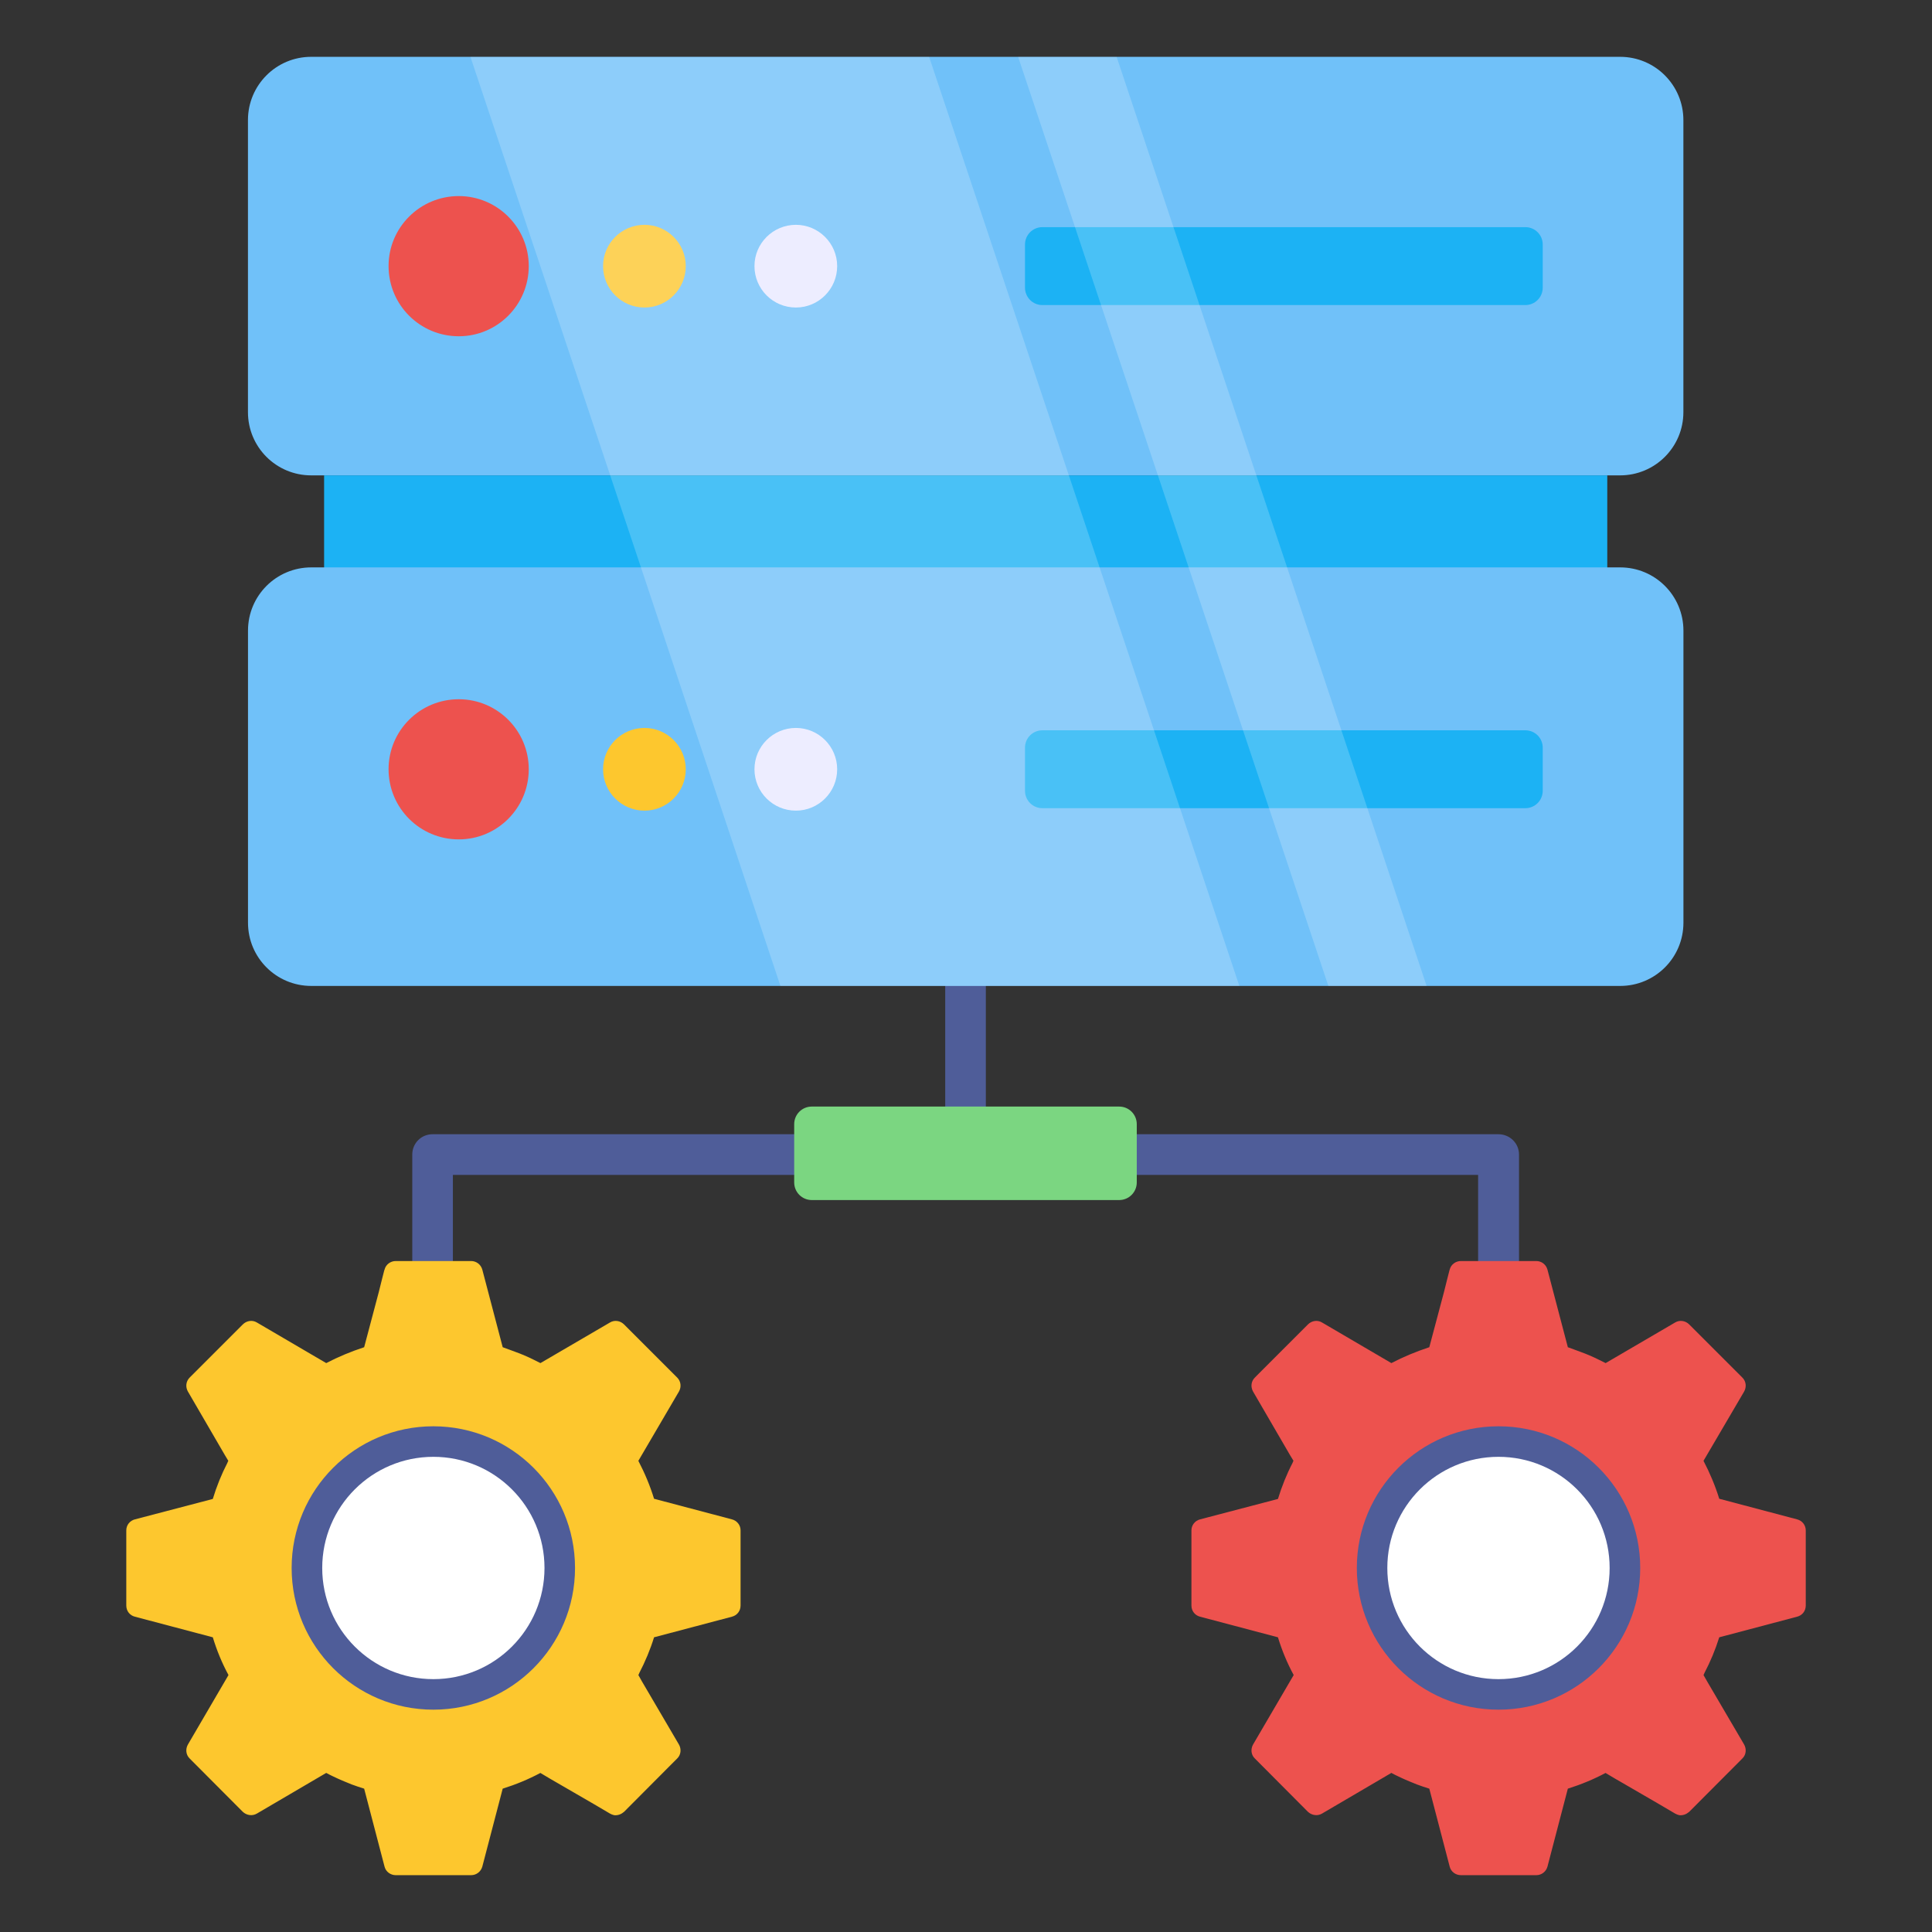
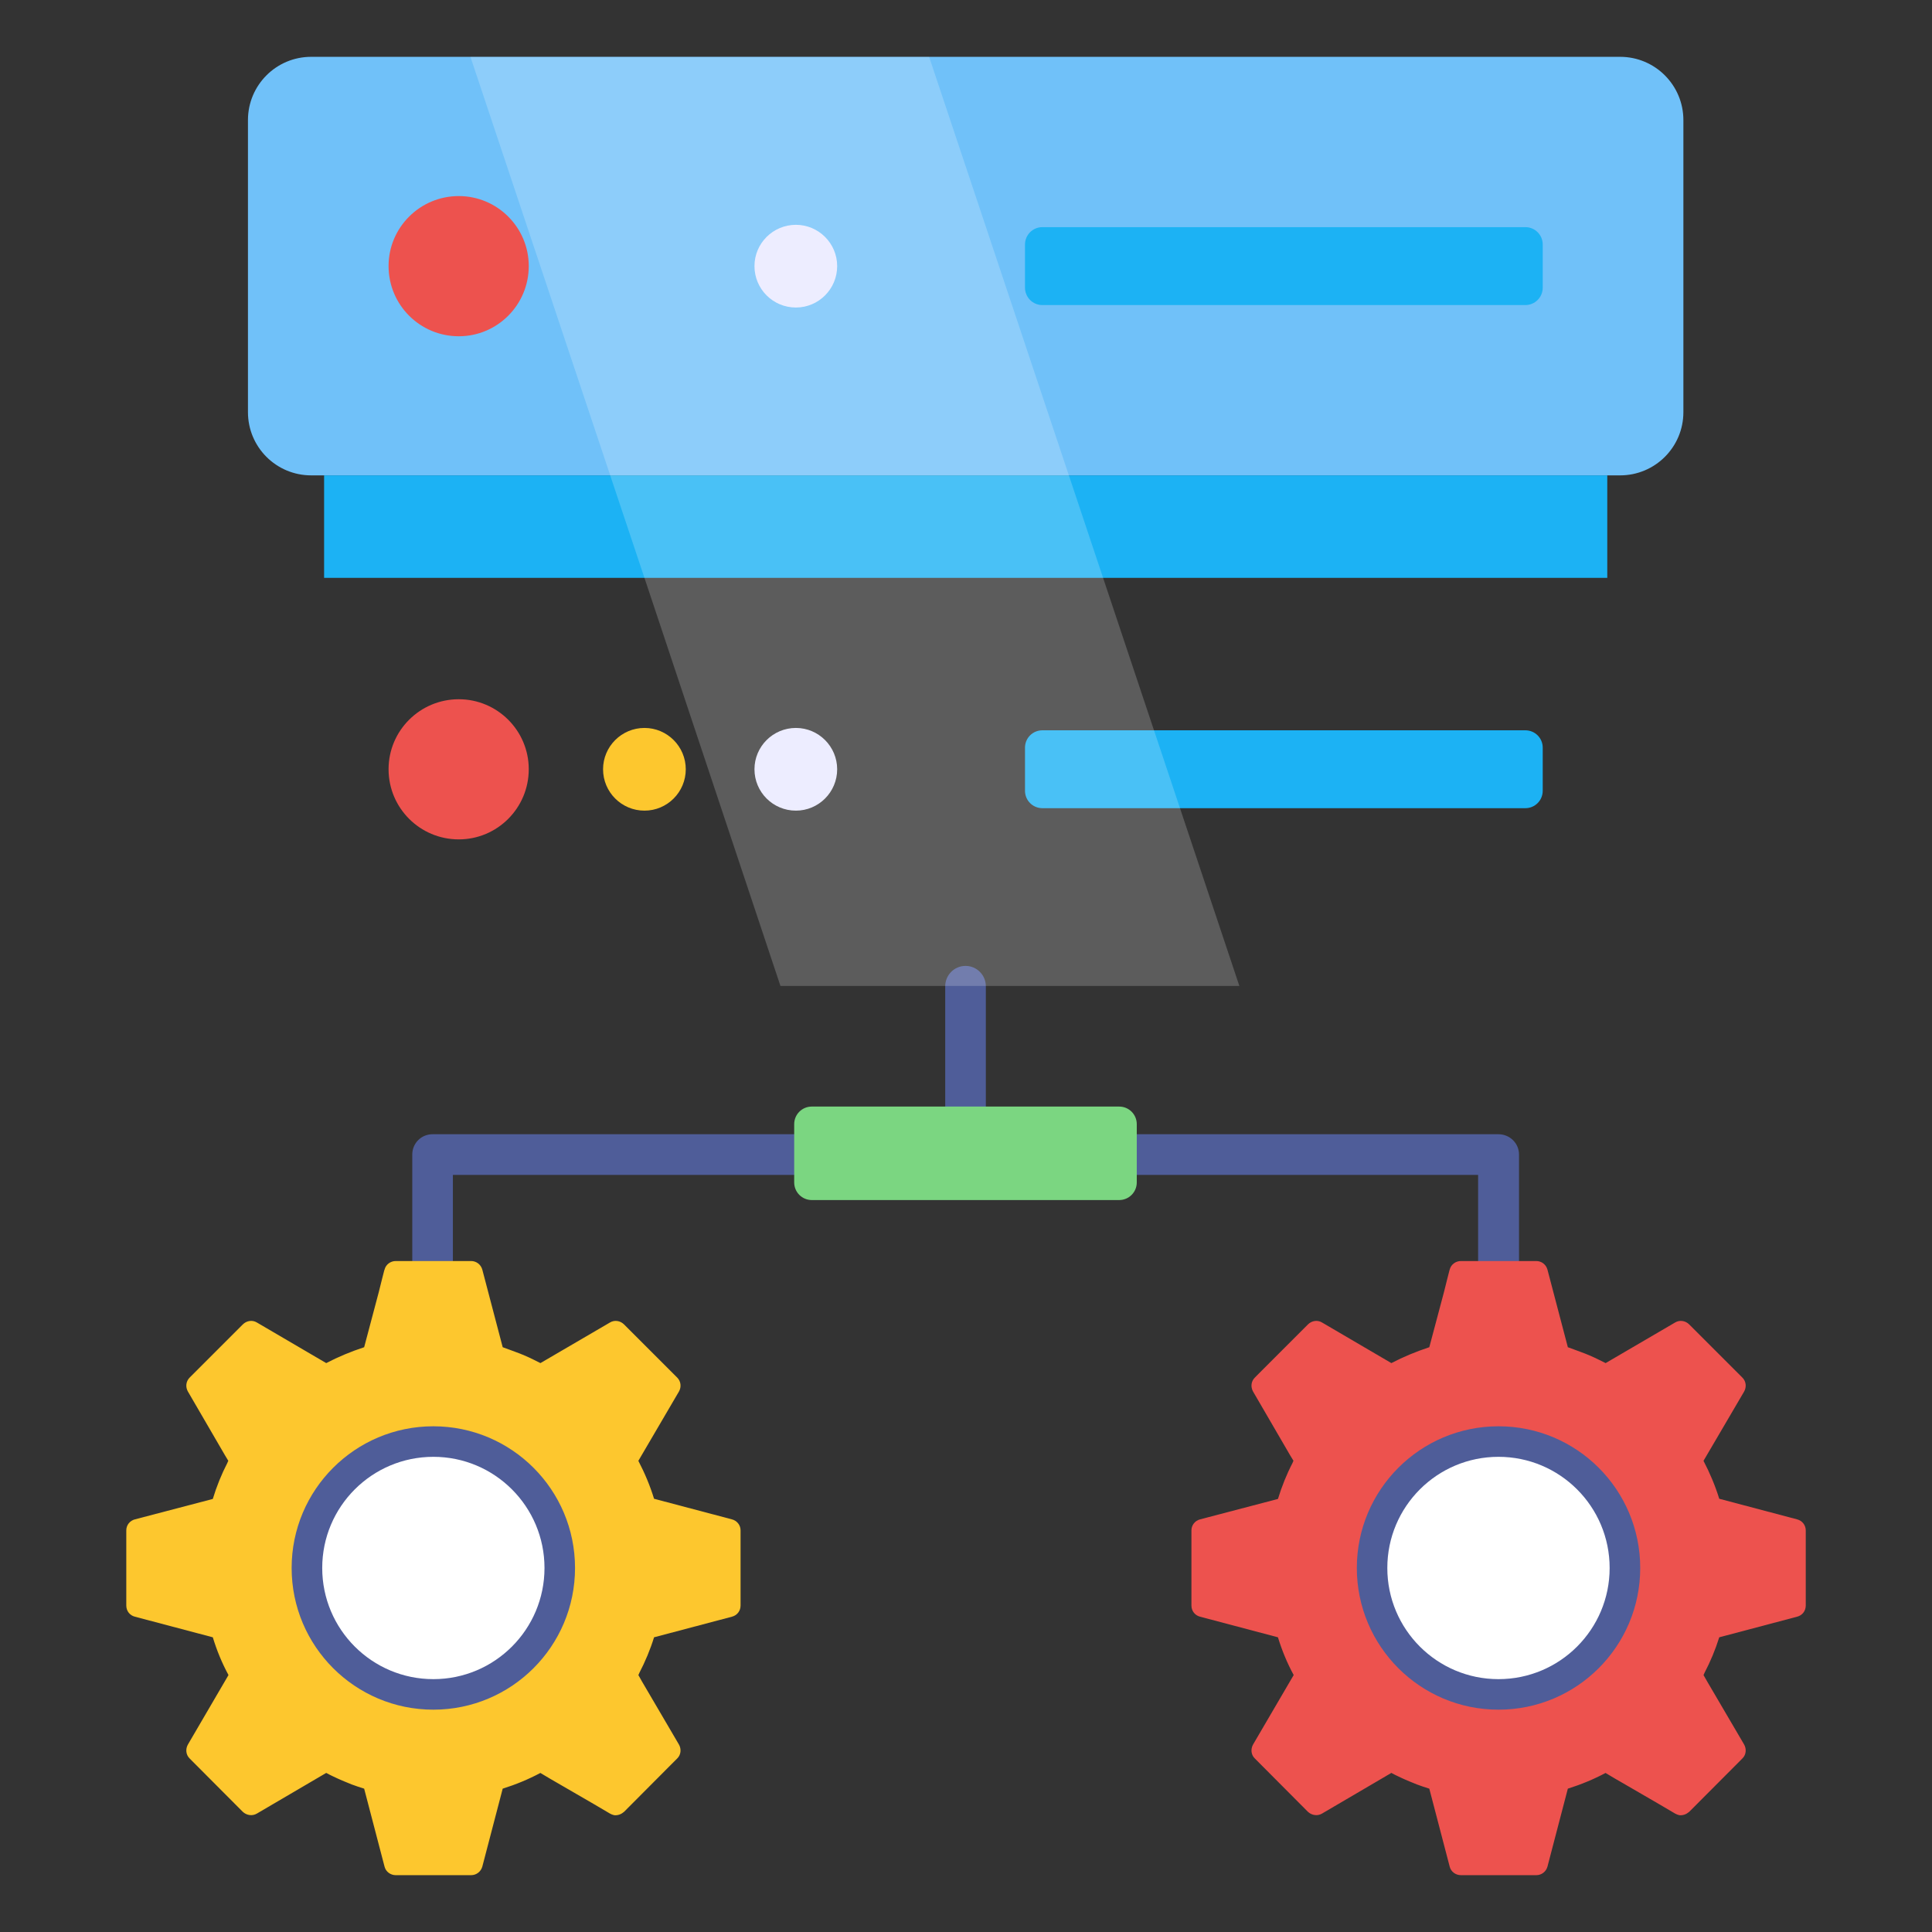
<svg xmlns="http://www.w3.org/2000/svg" width="41" height="41" viewBox="0 0 41 41" fill="none">
  <rect x="0" y="0" width="41" height="41" fill="#333333" stroke="none" />
  <path d="M32.236 24.501V27.666C32.236 27.906 32.039 28.097 31.799 28.097C31.564 28.097 31.368 27.906 31.368 27.666V24.933H9.611V27.666C9.611 27.906 9.415 28.097 9.18 28.097C8.94 28.097 8.749 27.906 8.749 27.666V24.501C8.749 24.261 8.94 24.07 9.18 24.07H20.059V20.93C20.059 20.694 20.25 20.498 20.49 20.498C20.73 20.498 20.921 20.694 20.921 20.93V24.07H31.799C32.039 24.07 32.236 24.261 32.236 24.501Z" fill="#4F5D99" />
  <path d="M24.124 23.857V25.093C24.124 25.3 23.957 25.467 23.75 25.467H17.228C17.021 25.467 16.854 25.3 16.854 25.093V23.857C16.854 23.649 17.021 23.483 17.228 23.483H23.75C23.957 23.483 24.124 23.649 24.124 23.857Z" fill="#7BD681" />
  <path d="M35.724 2.548V8.747C35.724 9.488 35.123 10.088 34.382 10.088H6.603C5.862 10.088 5.262 9.488 5.262 8.747V2.548C5.262 1.807 5.862 1.206 6.603 1.206H34.382C35.123 1.206 35.724 1.807 35.724 2.548Z" fill="#70C1F9" />
  <path d="M6.878 10.088H34.109V12.263H6.878V10.088Z" fill="#1CB2F4" />
-   <path d="M35.725 13.383V19.581C35.725 20.323 35.125 20.923 34.383 20.923H6.605C5.863 20.923 5.263 20.323 5.263 19.581V13.383C5.263 12.641 5.863 12.041 6.605 12.041H34.383C35.125 12.041 35.725 12.641 35.725 13.383Z" fill="#70C1F9" />
  <path d="M32.739 5.19V6.104C32.739 6.309 32.575 6.474 32.369 6.474H22.122C21.916 6.474 21.752 6.309 21.752 6.104V5.19C21.752 4.985 21.916 4.82 22.122 4.82H32.369C32.575 4.82 32.739 4.985 32.739 5.19Z" fill="#1CB2F4" />
  <path d="M11.221 5.646C11.221 6.47 10.555 7.136 9.736 7.136C8.912 7.136 8.246 6.47 8.246 5.646C8.246 4.828 8.912 4.161 9.736 4.161C10.555 4.161 11.221 4.828 11.221 5.646Z" fill="#ED524E" />
-   <path d="M14.553 5.647C14.553 6.133 14.16 6.526 13.677 6.526C13.191 6.526 12.798 6.133 12.798 5.647C12.798 5.165 13.191 4.771 13.677 4.771C14.16 4.771 14.553 5.165 14.553 5.647Z" fill="#FDC72E" />
  <path d="M17.766 5.647C17.766 6.133 17.373 6.526 16.89 6.526C16.404 6.526 16.011 6.133 16.011 5.647C16.011 5.165 16.404 4.771 16.89 4.771C17.373 4.771 17.766 5.165 17.766 5.647Z" fill="#E9E9FF" />
  <path d="M32.739 15.867V16.781C32.739 16.986 32.575 17.151 32.369 17.151H22.122C21.916 17.151 21.752 16.986 21.752 16.781V15.867C21.752 15.662 21.916 15.498 22.122 15.498H32.369C32.575 15.498 32.739 15.662 32.739 15.867Z" fill="#1CB2F4" />
  <path d="M11.221 16.324C11.221 17.147 10.555 17.813 9.736 17.813C8.912 17.813 8.246 17.147 8.246 16.324C8.246 15.505 8.912 14.839 9.736 14.839C10.555 14.839 11.221 15.505 11.221 16.324Z" fill="#ED524E" />
  <path d="M14.553 16.325C14.553 16.81 14.16 17.203 13.677 17.203C13.191 17.203 12.798 16.81 12.798 16.325C12.798 15.842 13.191 15.448 13.677 15.448C14.16 15.448 14.553 15.842 14.553 16.325Z" fill="#FDC72E" />
  <path d="M17.766 16.325C17.766 16.81 17.373 17.203 16.89 17.203C16.404 17.203 16.011 16.81 16.011 16.325C16.011 15.842 16.404 15.448 16.89 15.448C17.373 15.448 17.766 15.842 17.766 16.325Z" fill="#E9E9FF" />
  <g opacity="0.2">
    <path d="M26.301 20.923H16.562L13.602 12.041L9.984 1.208H19.718L23.335 12.041L26.301 20.923Z" fill="white" />
-     <path d="M30.275 20.923H28.19L25.225 12.041L21.607 1.208H23.697L27.314 12.041L30.275 20.923Z" fill="white" />
  </g>
  <path d="M15.532 32.243L13.88 31.806C13.796 31.53 13.681 31.258 13.547 31.001L14.409 29.529C14.463 29.433 14.451 29.314 14.371 29.234L13.244 28.107C13.163 28.026 13.041 28.007 12.945 28.065L11.469 28.927L11.331 28.858C11.201 28.793 11.067 28.735 10.929 28.686C10.841 28.651 10.756 28.624 10.668 28.59L10.235 26.942C10.204 26.834 10.108 26.761 9.997 26.761H8.399C8.288 26.761 8.188 26.834 8.161 26.942L8.153 26.965L8.107 27.145L8.038 27.421L7.728 28.59C7.448 28.682 7.18 28.793 6.923 28.927L5.451 28.065C5.355 28.007 5.233 28.026 5.152 28.107L4.428 28.831L4.171 29.088L4.025 29.234C3.945 29.314 3.933 29.433 3.987 29.529L4.765 30.867L4.769 30.874L4.845 31.001C4.838 31.016 4.83 31.028 4.826 31.043C4.7 31.288 4.596 31.545 4.516 31.81L2.864 32.243C2.756 32.27 2.68 32.365 2.68 32.477V34.071C2.68 34.19 2.756 34.282 2.864 34.309L4.516 34.746C4.6 35.022 4.711 35.294 4.849 35.547L3.987 37.023C3.933 37.119 3.945 37.241 4.025 37.318L5.152 38.449C5.233 38.525 5.355 38.544 5.451 38.487L6.923 37.624C6.969 37.648 7.015 37.674 7.061 37.694C7.195 37.759 7.329 37.816 7.467 37.87C7.552 37.901 7.64 37.931 7.728 37.958L8.161 39.614C8.188 39.721 8.288 39.794 8.399 39.794H9.997C10.108 39.794 10.204 39.721 10.235 39.614L10.668 37.958C10.948 37.87 11.216 37.759 11.469 37.624L11.473 37.628L11.68 37.751L11.806 37.824L12.6 38.284L12.945 38.487C12.972 38.502 13.002 38.514 13.033 38.521C13.102 38.529 13.175 38.506 13.229 38.46C13.236 38.456 13.24 38.453 13.244 38.449L14.225 37.464L14.371 37.318C14.451 37.241 14.463 37.119 14.409 37.023L13.627 35.689L13.547 35.547C13.554 35.532 13.562 35.52 13.566 35.505C13.692 35.263 13.8 35.006 13.88 34.746L15.532 34.309C15.639 34.282 15.716 34.19 15.716 34.071V32.477C15.716 32.365 15.639 32.27 15.532 32.243Z" fill="#FDC72E" />
-   <path d="M9.196 36.282C10.857 36.282 12.203 34.936 12.203 33.275C12.203 31.614 10.857 30.268 9.196 30.268C7.536 30.268 6.189 31.614 6.189 33.275C6.189 34.936 7.536 36.282 9.196 36.282Z" fill="#4F5D99" />
+   <path d="M9.196 36.282C10.857 36.282 12.203 34.936 12.203 33.275C12.203 31.614 10.857 30.268 9.196 30.268C7.536 30.268 6.189 31.614 6.189 33.275C6.189 34.936 7.536 36.282 9.196 36.282" fill="#4F5D99" />
  <path d="M9.197 35.634C10.499 35.634 11.555 34.578 11.555 33.275C11.555 31.972 10.499 30.916 9.197 30.916C7.894 30.916 6.838 31.972 6.838 33.275C6.838 34.578 7.894 35.634 9.197 35.634Z" fill="white" />
  <path d="M38.137 32.243L36.485 31.806C36.4 31.53 36.285 31.258 36.151 31.001L37.014 29.529C37.067 29.433 37.056 29.314 36.975 29.234L35.848 28.107C35.768 28.026 35.645 28.007 35.549 28.065L34.074 28.927L33.935 28.858C33.805 28.793 33.671 28.735 33.533 28.686C33.445 28.651 33.361 28.624 33.272 28.59L32.839 26.942C32.809 26.834 32.713 26.761 32.602 26.761H31.003C30.892 26.761 30.792 26.834 30.765 26.942L30.758 26.965L30.712 27.145L30.643 27.421L30.332 28.59C30.053 28.682 29.784 28.793 29.527 28.927L28.055 28.065C27.96 28.007 27.837 28.026 27.756 28.107L27.032 28.831L26.775 29.088L26.63 29.234C26.549 29.314 26.538 29.433 26.591 29.529L27.369 30.867L27.373 30.874L27.45 31.001C27.442 31.016 27.434 31.028 27.431 31.043C27.304 31.288 27.201 31.545 27.12 31.81L25.468 32.243C25.361 32.27 25.284 32.365 25.284 32.477V34.071C25.284 34.19 25.361 34.282 25.468 34.309L27.12 34.746C27.204 35.022 27.316 35.294 27.454 35.547L26.591 37.023C26.538 37.119 26.549 37.241 26.63 37.318L27.756 38.449C27.837 38.525 27.96 38.544 28.055 38.487L29.527 37.624C29.573 37.648 29.619 37.674 29.665 37.694C29.799 37.759 29.934 37.816 30.072 37.87C30.156 37.901 30.244 37.931 30.332 37.958L30.765 39.614C30.792 39.721 30.892 39.794 31.003 39.794H32.602C32.713 39.794 32.809 39.721 32.839 39.614L33.272 37.958C33.552 37.87 33.821 37.759 34.074 37.624L34.077 37.628L34.284 37.751L34.411 37.824L35.204 38.284L35.549 38.487C35.576 38.502 35.607 38.514 35.637 38.521C35.706 38.529 35.779 38.506 35.833 38.46C35.841 38.456 35.844 38.453 35.848 38.449L36.83 37.464L36.975 37.318C37.056 37.241 37.067 37.119 37.014 37.023L36.232 35.689L36.151 35.547C36.159 35.532 36.166 35.52 36.17 35.505C36.297 35.263 36.404 35.006 36.485 34.746L38.137 34.309C38.244 34.282 38.321 34.19 38.321 34.071V32.477C38.321 32.365 38.244 32.27 38.137 32.243Z" fill="#ED524E" />
  <path d="M31.801 36.282C33.462 36.282 34.808 34.936 34.808 33.275C34.808 31.614 33.462 30.268 31.801 30.268C30.14 30.268 28.794 31.614 28.794 33.275C28.794 34.936 30.14 36.282 31.801 36.282Z" fill="#4F5D99" />
  <path d="M31.8 35.634C33.103 35.634 34.159 34.578 34.159 33.275C34.159 31.972 33.103 30.916 31.8 30.916C30.497 30.916 29.441 31.972 29.441 33.275C29.441 34.578 30.497 35.634 31.8 35.634Z" fill="white" />
</svg>